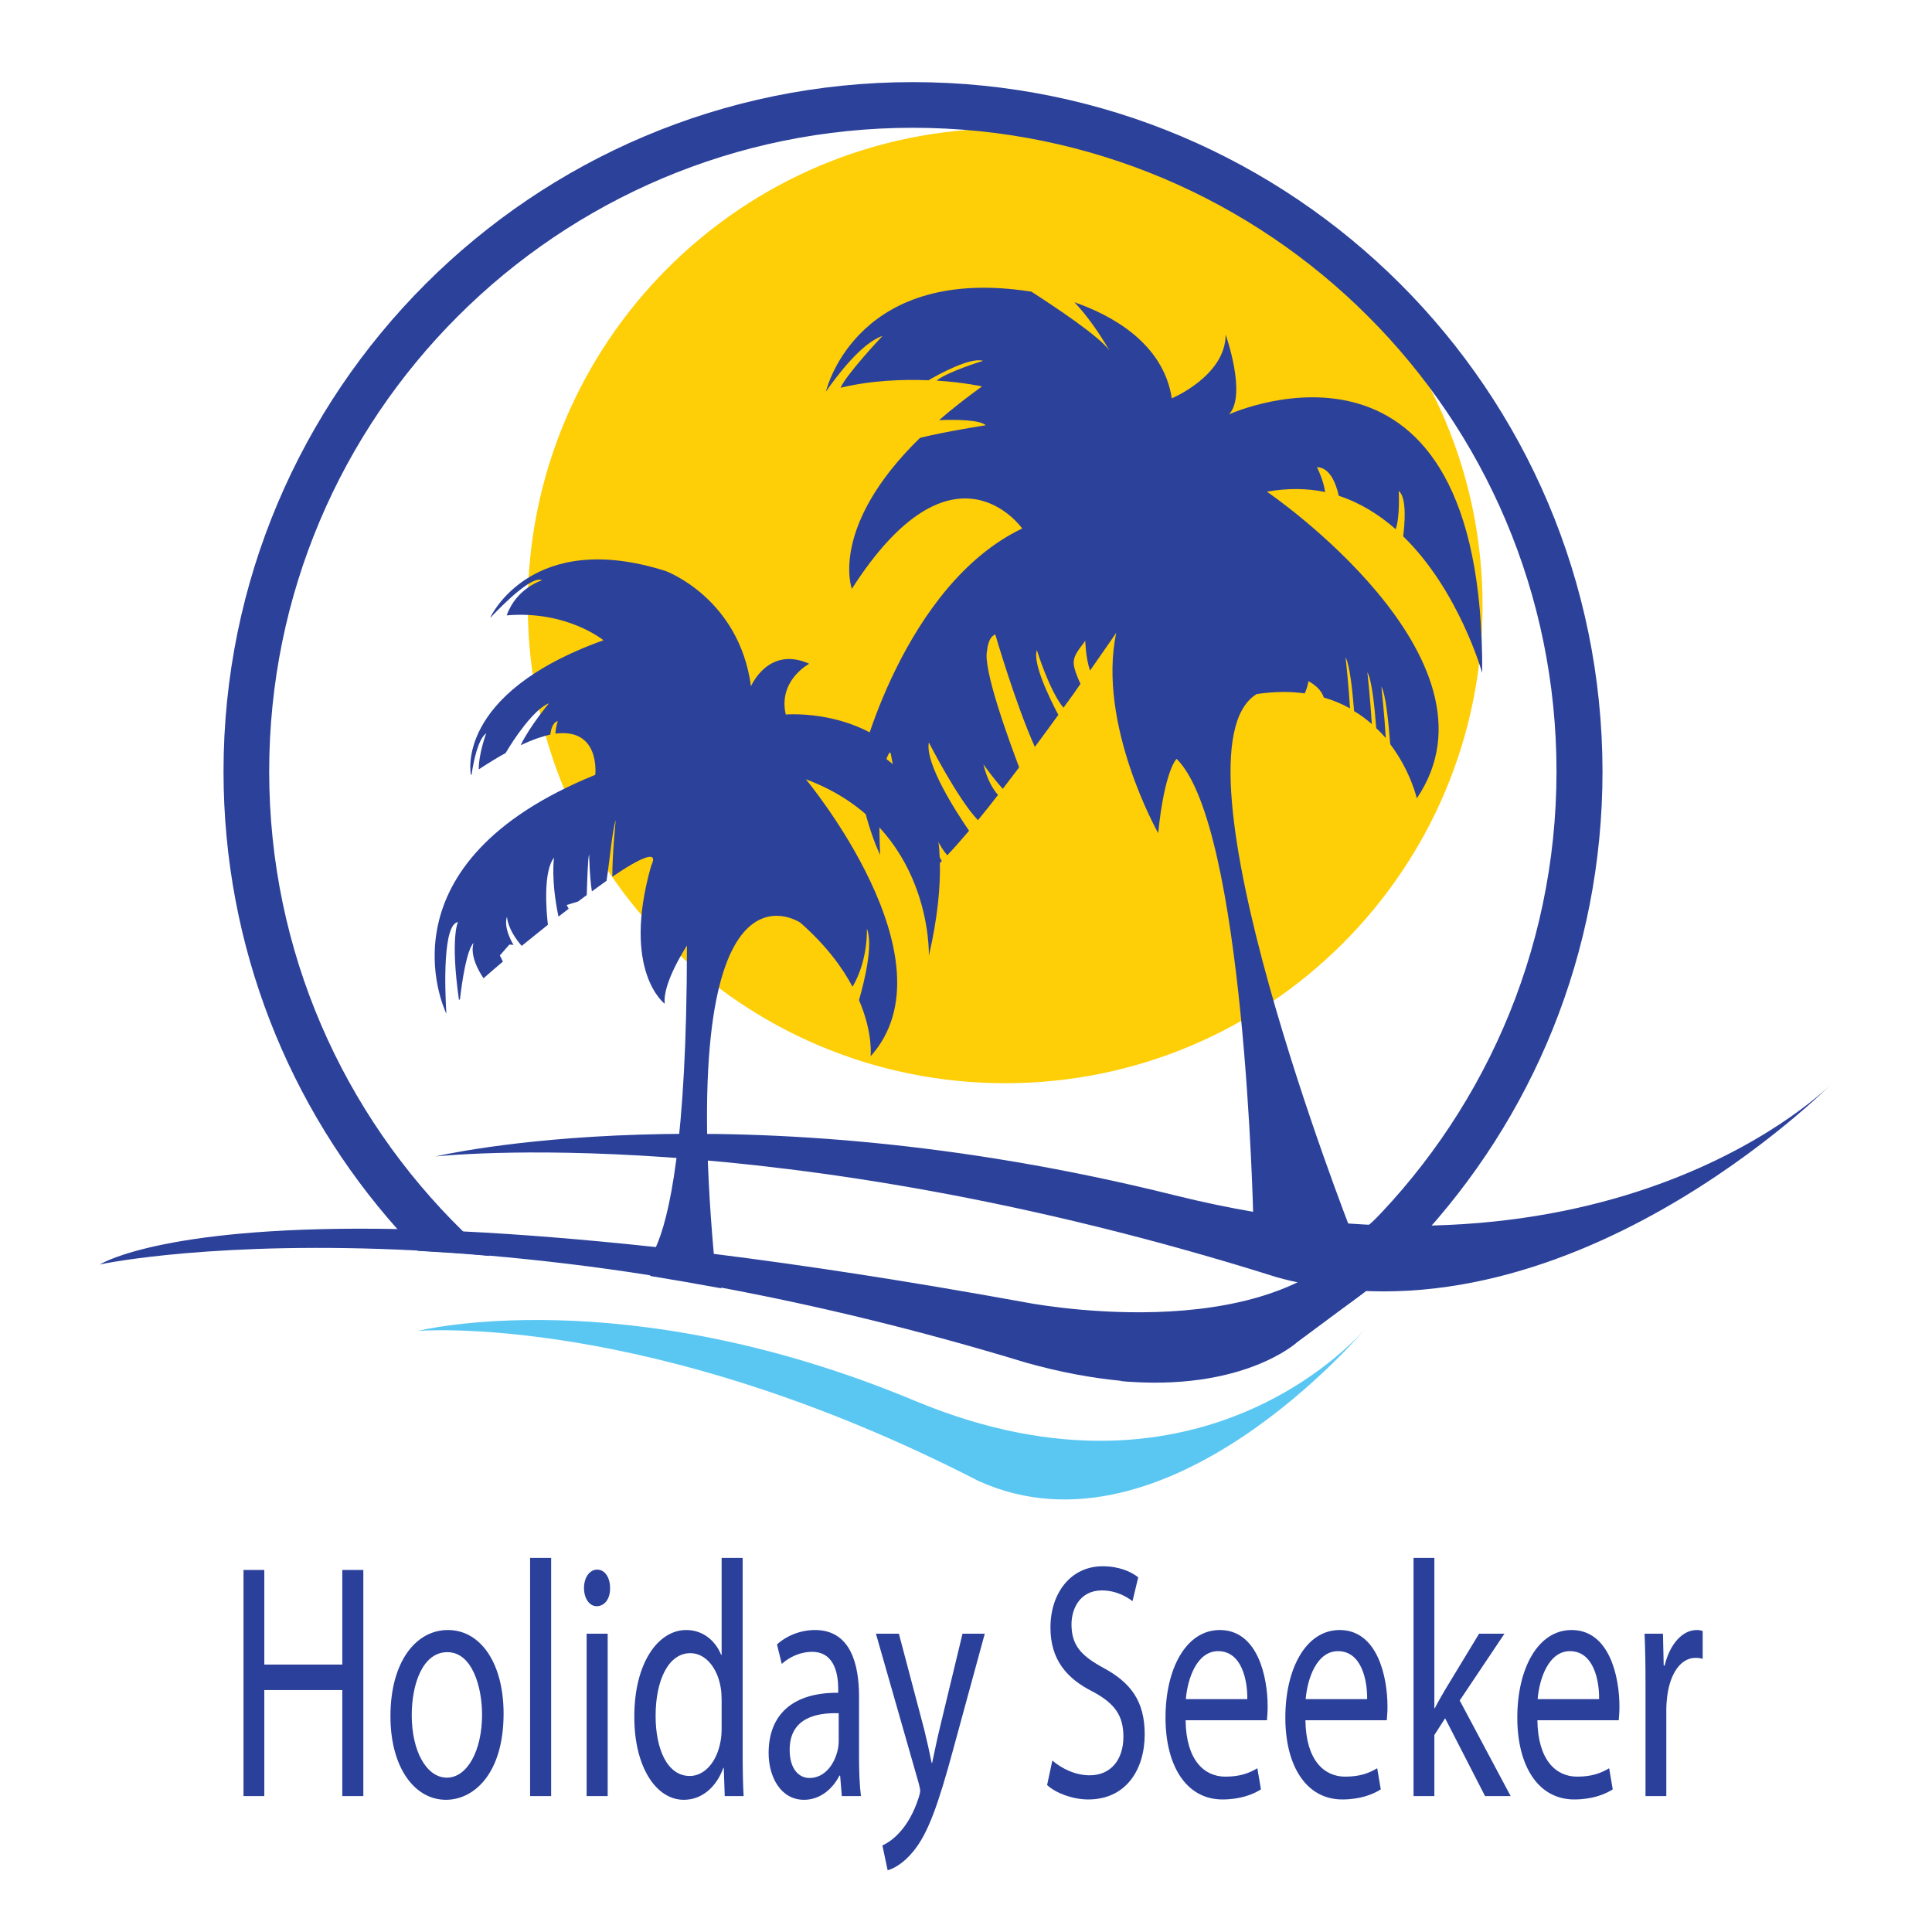
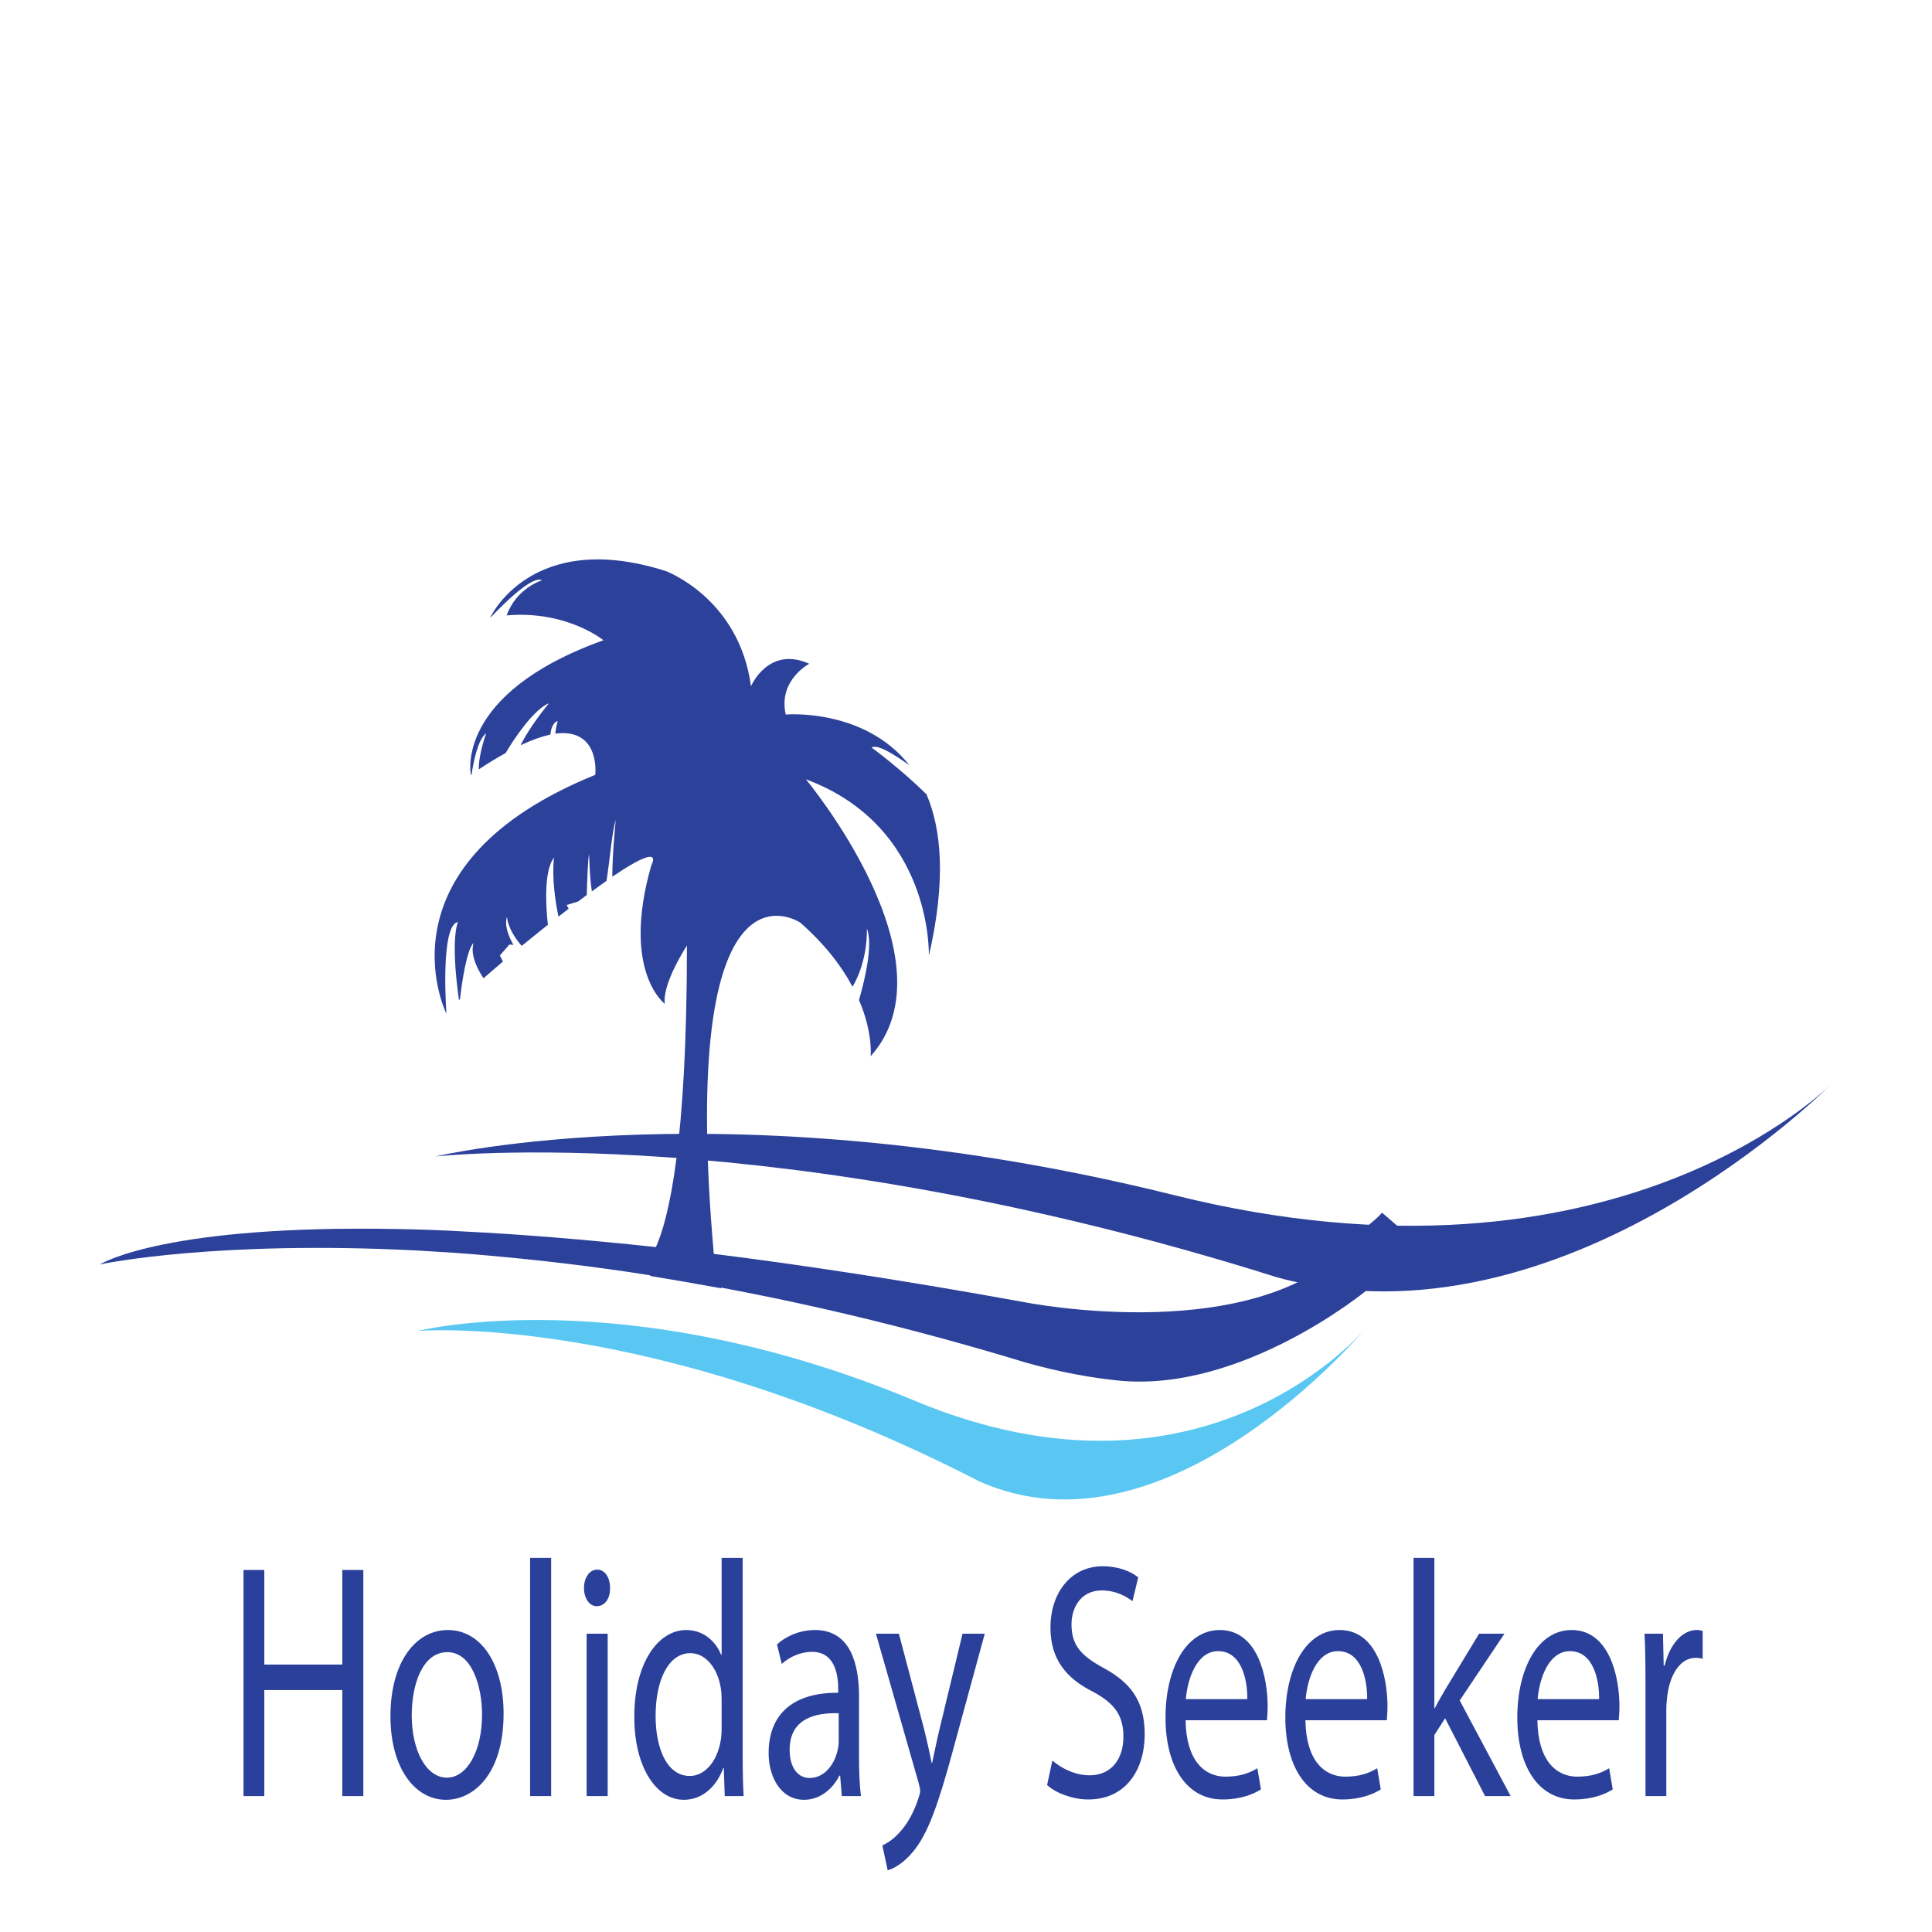
<svg xmlns="http://www.w3.org/2000/svg" width="567" height="567" viewBox="0 0 567 567" fill="none">
  <g clip-path="url(#clip0_513_4)">
    <mask id="mask0_513_4" style="mask-type:luminance" maskUnits="userSpaceOnUse" x="0" y="0" width="567" height="567">
      <path d="M566.9 0H0V566.9H566.9V0Z" fill="white" />
    </mask>
    <g mask="url(#mask0_513_4)">
-       <path d="M435.1 177.8C435.1 255.2 372.4 317.9 295 317.9C217.6 317.9 154.9 255.2 154.9 177.8C154.9 100.4 217.6 37.7 295 37.7C372.4 37.7 435.1 100.5 435.1 177.8Z" fill="#FECE07" />
-     </g>
+       </g>
    <mask id="mask1_513_4" style="mask-type:luminance" maskUnits="userSpaceOnUse" x="0" y="0" width="567" height="567">
      <path d="M566.9 0H0V566.9H566.9V0Z" fill="white" />
    </mask>
    <g mask="url(#mask1_513_4)">
      <path d="M122.6 390.6C122.6 390.6 182.9 375.4 268.5 411.1C354 446.8 400.9 389.7 400.9 389.7C400.9 389.7 342.7 459.6 287.3 434.7C190.3 384.8 122.6 390.6 122.6 390.6Z" fill="#5AC7F3" />
    </g>
    <mask id="mask2_513_4" style="mask-type:luminance" maskUnits="userSpaceOnUse" x="0" y="0" width="567" height="567">
      <path d="M566.9 0H0V566.9H566.9V0Z" fill="white" />
    </mask>
    <g mask="url(#mask2_513_4)">
-       <path d="M267.9 24.1C156.2 24.1 65.6 114.7 65.6 226.4C65.6 278 84.9 325.1 116.7 360.8C118.6 363 120.6 365.1 122.6 367.1C129.3 367.5 136.3 367.9 143.7 368.6C141 366.3 138.4 363.9 135.9 361.4C100.8 327.1 79 279.3 79 226.4C79 122.1 163.6 37.5 267.9 37.5C372.2 37.5 456.8 122 456.8 226.4C456.8 279.9 434.5 328.2 398.8 362.6C379.1 381.6 355.2 396.3 328.7 405.3C364.8 408.6 380.7 393.9 380.7 393.9L400.9 378.9C406.1 374.4 411 369.6 415.7 364.6C449.6 328.4 470.3 279.9 470.3 226.4C470.2 114.7 379.7 24.1 267.9 24.1Z" fill="#2C419A" />
-     </g>
+       </g>
    <mask id="mask3_513_4" style="mask-type:luminance" maskUnits="userSpaceOnUse" x="0" y="0" width="567" height="567">
      <path d="M566.9 0H0V566.9H566.9V0Z" fill="white" />
    </mask>
    <g mask="url(#mask3_513_4)">
      <path d="M127.8 339.4C127.8 339.4 215.2 318.5 344.8 350.8C474.4 383 537.7 317.9 537.7 317.9C537.7 317.9 459 397.7 374.9 374.9C226.8 328.2 127.8 339.4 127.8 339.4Z" fill="#2C419A" />
    </g>
    <mask id="mask4_513_4" style="mask-type:luminance" maskUnits="userSpaceOnUse" x="0" y="0" width="567" height="567">
      <path d="M566.9 0H0V566.9H566.9V0Z" fill="white" />
    </mask>
    <g mask="url(#mask4_513_4)">
      <path d="M417.7 366.4L400.8 378.9C400.8 378.9 364.7 408.6 328.6 405.2C320.5 404.4 311.4 402.8 301.1 399.9C268.9 390.1 239 383 211.7 377.9C204.6 376.6 197.8 375.4 191 374.3C174 371.6 158.2 369.8 143.6 368.5C136.2 367.8 129.2 367.4 122.5 367C64.3 364 30.9 370.7 29.3 371.1C30.4 370.4 49.6 359.4 116.7 360.7C122.7 360.8 129.1 361 135.9 361.4C152.3 362.2 171.1 363.7 192.6 366C198.1 366.6 203.8 367.3 209.6 368C236 371.3 266.1 375.9 300.3 382.1C300.3 382.1 371.5 396.5 398.7 362.5C400.7 360 403.5 358.3 405.6 355.9L415.6 364.5L417.7 366.4Z" fill="#2C419A" />
    </g>
    <mask id="mask5_513_4" style="mask-type:luminance" maskUnits="userSpaceOnUse" x="0" y="0" width="567" height="567">
      <path d="M566.9 0H0V566.9H566.9V0Z" fill="white" />
    </mask>
    <g mask="url(#mask5_513_4)">
      <path d="M272.6 280.5C272.6 280.5 273.9 242.6 236.5 228.7C236.5 228.7 280.8 281.8 255.5 310C255.5 310 256.3 303.3 252.1 293.5C253.8 287.6 256.3 277.2 254.4 272.5C254.4 272.5 254.9 281.6 250.2 289.6C247.2 283.9 242.4 277.4 234.9 270.8C234.9 270.8 198.7 246.2 209.5 368.2C209.7 370.6 209.9 373 210.2 375.5C210.8 376.4 211.3 377.3 211.7 378.1C204.6 376.8 197.8 375.6 191 374.5L189.3 373L188.6 371.4C188.6 371.4 190.3 370.9 192.4 366.2C196.3 357.7 201.6 335.5 201.6 277.5C201.6 277.5 194.3 288.6 195.1 294.6C195.1 294.6 182.3 285.1 191.1 254.1C193.5 249.2 188.1 251.6 179.7 257.3C179.7 250.4 180.7 240.7 180.7 240.7C179.7 243.6 179 252.1 178 258.5C176.6 259.5 175.2 260.5 173.7 261.6C173 257 172.9 250.7 172.9 250.7C172.5 251.8 172.3 259.6 172.2 262.7C171.3 263.3 170.5 264 169.6 264.6L166.3 265.6C166.3 265.6 166.5 266 166.9 266.7C165.9 267.5 164.9 268.2 163.9 269C161.6 258 162.6 251.7 162.6 251.7C159.4 255.7 160.3 267.3 160.8 271.4C158.2 273.5 155.6 275.6 153.1 277.6C148.9 272.7 148.8 269.3 148.8 269C147.6 272.4 150.7 277.3 150.7 277.3L149.5 277.2L146.7 280.4L147.6 282.2C145.6 283.9 143.6 285.6 141.9 287.1C137.5 280.5 138.9 277.1 139 276.7C137 278.7 135.6 287.9 135 293.2L134.7 293.5C132.1 275.1 134.4 270.6 134.4 270.6C130 271.3 130.5 289.4 131 297.5C130 295.4 110.9 253.3 174.7 227.4C174.7 227.4 176.3 213.6 163 215.3C163.1 213.4 163.7 211.6 163.7 211.6C162.1 212.1 161.7 214.2 161.5 215.6C159.1 216.1 156.2 217.1 152.8 218.7C155.4 213.3 160.7 206.9 161.1 206.4C156.7 208.1 150.7 217 148.4 221C146 222.3 143.4 223.9 140.5 225.8C140.5 221 142.7 215.2 142.7 215.2C140.3 216.9 139 223.3 138.4 227.3C138.3 227.4 138.3 227.4 138.2 227.4C138.2 227.4 133.1 203.7 177.1 187.9C177.1 187.9 166.4 179.1 148.7 180.6C151.6 172.5 159.1 170.3 159.1 170.3C156.2 168.8 147.8 177.2 144 181.2H143.9C143.9 181.2 155.9 155 195.4 167.6C195.4 167.6 216.9 175.5 220.4 201.4C220.4 201.4 225.5 189.4 237.5 194.8C237.5 194.8 228.3 199.6 230.6 209.7C230.6 209.7 253.6 207.7 266.9 224.6C263 221.8 257.5 218.2 255.8 219.4C255.8 219.4 264.3 225.6 271.9 233.1C276.3 243.3 277.7 258.5 272.6 280.5Z" fill="#2C419A" />
    </g>
    <mask id="mask6_513_4" style="mask-type:luminance" maskUnits="userSpaceOnUse" x="0" y="0" width="567" height="567">
-       <path d="M566.9 0H0V566.9H566.9V0Z" fill="white" />
+       <path d="M566.9 0H0H566.9V0Z" fill="white" />
    </mask>
    <g mask="url(#mask6_513_4)">
      <path d="M415.8 234.3C415.8 234.3 414 226.3 408 218.4C407.5 211.9 406.7 203.8 405.4 201.5C405.4 201.5 406.3 209.8 406.7 216.6C405.8 215.6 404.9 214.6 403.9 213.7C403.4 207.3 402.6 199.5 401.3 197.3C401.3 197.3 402.2 205.7 402.6 212.5C401 211.1 399.3 209.8 397.4 208.7C396.9 202.4 396.1 195.1 394.9 192.9C394.9 192.9 395.8 201.1 396.2 207.9C393.9 206.6 391.3 205.5 388.5 204.7C388 203.1 386.7 201.4 384 199.9C384 199.9 383.8 201.6 382.9 203.5C378.7 202.9 374 202.9 368.8 203.7C341.3 220.5 396.6 361.5 396.6 361.5C388.4 369.7 367.8 357.1 367.8 357.1C367.8 357.1 365.3 242.3 345.3 222.7C345.3 222.7 341.8 225.9 339.9 244.5C339.9 244.5 321.9 212.6 327.6 185.7C327.6 185.7 324.6 190.1 319.9 196.8C318.6 193 318.5 188 318.5 188C317.6 189.6 315.1 191.8 315.1 194.5C315.1 196.1 316.2 198.8 317.1 200.7C315.6 202.9 313.9 205.3 312.1 207.7C307.9 202.6 304.3 190.8 304.3 190.8C303 194.6 308 204.9 310.6 209.8C308.4 212.8 306.1 216 303.7 219.2C298 206.5 292.1 186.2 292.1 186.2C289.9 187 289.7 190.9 289.7 190.9C288.3 196.1 296.3 217.8 299.1 225.2C297.5 227.3 295.9 229.4 294.3 231.5C291.4 228.3 288.9 224.7 288.6 224.3C289.8 229.2 291.6 231.8 292.9 233.3C290.9 235.9 288.9 238.4 287 240.7C281 234.4 272.6 217.9 272.6 217.9C271.4 224.1 280.8 238.6 284.4 243.8C282.2 246.4 280 248.9 278 251C273.7 246.2 269.5 232.6 269.5 232.6C267.9 236.9 273.7 248 276.4 252.7C274.4 254.8 272.5 256.5 270.9 257.8C266.8 251.9 261.3 220.5 261.3 220.5C257.6 225.5 257.9 241.6 258.3 250.9C254.1 242 251.9 230 251.9 227.5C251.9 223.8 265.6 171.5 300 155.1C300 155.1 279.8 126.3 250 172.8C250 172.8 243.2 154.7 270 128.5C277.7 126.6 289.3 124.8 289.3 124.8C287.5 123.2 280.8 123.1 275.6 123.3C279.3 120.1 283.5 116.8 288.2 113.4C288.2 113.4 282.8 112.2 274.9 111.7C278 109.1 288.5 105.9 288.5 105.9C284.8 104.7 275 110.1 272.5 111.6C265 111.3 255.8 111.6 246.7 113.8C248.3 110 258.3 99.3 259 98.6C252.9 100.6 245.7 110.2 242.4 114.9C242.9 112.9 252.4 77.7 302.7 85.6C309.5 90 322.7 98.7 325.6 102.9C324.8 101.5 320.6 94.2 315.3 88.7C326 92.4 341.4 100.6 343.9 116.9C343.9 116.9 359.7 110.3 359.7 98.2C359.7 98.2 366 115.9 360.7 121.6C362.5 120.8 435.5 88.8 435 197.5C435 197.5 428.2 173.3 411.8 157.4C412.2 154.4 413 146 410.5 144.1C410.5 144.1 410.9 151.8 409.6 155.3C404.8 151.1 399.3 147.6 392.9 145.5C392.1 141.9 390.3 137.2 386.5 137.1C386.5 137.1 388.4 140.8 388.9 144.4C383.7 143.3 378 143.2 371.8 144.3C371.9 144.3 443.6 193.3 415.8 234.3Z" fill="#2C419A" />
    </g>
    <path d="M71.46 460.749H77.568V488.517H100.453V460.749H106.63V527.118H100.453V496.001H77.568V527.118H71.46V460.749ZM131.435 478.375C141.193 478.375 147.792 488.32 147.792 502.894C147.792 520.52 139.087 528.201 130.874 528.201C121.677 528.201 114.587 518.748 114.587 503.682C114.587 487.729 122.028 478.375 131.435 478.375ZM131.295 484.874C123.994 484.874 120.835 494.327 120.835 503.386C120.835 513.824 125.117 521.702 131.154 521.702C137.051 521.702 141.474 513.923 141.474 503.189C141.474 495.115 138.596 484.874 131.295 484.874ZM155.572 527.118V457.204H161.749V527.118H155.572ZM178.34 527.118H172.162V479.458H178.34V527.118ZM175.251 460.65C177.568 460.65 179.042 463.013 179.042 466.066C179.112 469.02 177.568 471.383 175.111 471.383C172.934 471.383 171.39 469.02 171.39 466.066C171.39 463.013 173.005 460.65 175.251 460.65ZM211.781 457.204H217.959V514.809C217.959 519.043 218.029 523.868 218.24 527.118H212.694L212.413 518.846H212.273C210.377 524.164 206.235 528.201 200.69 528.201C192.476 528.201 186.158 518.452 186.158 503.977C186.088 488.123 193.108 478.375 201.392 478.375C206.586 478.375 210.096 481.821 211.641 485.662H211.781V457.204ZM211.781 507.128V498.857C211.781 497.773 211.711 496.296 211.5 495.213C210.588 489.699 207.218 485.169 202.585 485.169C196.197 485.169 192.406 493.047 192.406 503.583C192.406 513.233 195.776 521.209 202.445 521.209C206.586 521.209 210.377 517.369 211.5 510.87C211.711 509.688 211.781 508.507 211.781 507.128ZM252.67 527.118H247.054L246.562 521.111H246.352C244.456 524.853 240.806 528.201 235.962 528.201C229.083 528.201 225.573 521.406 225.573 514.513C225.573 502.992 232.873 496.69 246.001 496.789V495.804C246.001 491.865 245.229 484.775 238.279 484.775C235.12 484.775 231.82 486.154 229.434 488.32L228.03 482.609C230.838 480.049 234.909 478.375 239.191 478.375C249.581 478.375 252.108 488.32 252.108 497.872V515.695C252.108 519.831 252.249 523.868 252.67 527.118ZM246.141 511.067V502.795C239.402 502.599 231.75 504.273 231.75 513.529C231.75 519.142 234.418 521.8 237.577 521.8C241.999 521.8 244.807 517.861 245.79 513.824C246.001 512.938 246.141 511.953 246.141 511.067ZM257.065 479.458H263.804L271.246 507.621C272.018 510.772 272.86 514.514 273.422 517.369H273.562C274.194 514.514 274.896 510.87 275.738 507.424L282.478 479.458H289.006L279.74 513.43C275.317 529.776 272.299 538.146 268.087 543.267C265.068 547.009 262.049 548.486 260.505 548.88L258.961 541.593C260.505 540.904 262.541 539.525 264.366 537.359C266.051 535.488 268.157 532.14 269.561 527.709C269.842 526.822 270.052 526.133 270.052 525.641C270.052 525.148 269.912 524.459 269.631 523.376L257.065 479.458ZM307.301 523.868L308.845 516.68C311.583 519.043 315.585 521.013 319.797 521.013C326.044 521.013 329.695 516.384 329.695 509.688C329.695 503.485 327.168 499.94 320.779 496.493C313.057 492.653 308.284 487.04 308.284 477.685C308.284 467.346 314.391 459.665 323.587 459.665C328.431 459.665 331.941 461.241 334.047 462.915L332.362 469.906C330.818 468.725 327.659 466.755 323.377 466.755C316.918 466.755 314.461 472.171 314.461 476.701C314.461 482.904 317.34 485.957 323.868 489.502C331.871 493.835 335.943 499.251 335.943 508.999C335.943 519.24 330.537 528.102 319.375 528.102C314.812 528.102 309.828 526.231 307.301 523.868ZM371.817 504.863H347.949C348.089 516.581 353.424 521.406 359.602 521.406C364.025 521.406 366.692 520.323 369.009 518.945L370.062 525.148C367.886 526.527 364.165 528.102 358.76 528.102C348.3 528.102 342.052 518.452 342.052 504.076C342.052 489.699 348.089 478.375 357.987 478.375C369.079 478.375 372.027 492.062 372.027 500.826C372.027 502.599 371.887 503.977 371.817 504.863ZM348.019 498.66H366.06C366.131 493.145 364.446 484.578 357.496 484.578C351.248 484.578 348.51 492.653 348.019 498.66ZM406.985 504.863H383.117C383.257 516.581 388.593 521.406 394.77 521.406C399.193 521.406 401.86 520.323 404.177 518.945L405.23 525.148C403.054 526.527 399.333 528.102 393.928 528.102C383.468 528.102 377.22 518.452 377.22 504.076C377.22 489.699 383.257 478.375 393.156 478.375C404.247 478.375 407.196 492.062 407.196 500.826C407.196 502.599 407.055 503.977 406.985 504.863ZM383.187 498.66H401.229C401.299 493.145 399.614 484.578 392.664 484.578C386.416 484.578 383.679 492.653 383.187 498.66ZM420.953 457.204V501.318H421.093C421.936 499.644 423.129 497.577 424.112 495.903L434.08 479.458H441.521L428.394 499.054L443.347 527.118H435.835L424.112 504.273L420.953 509.196V527.118H414.845V457.204H420.953ZM475.06 504.863H451.192C451.332 516.581 456.667 521.406 462.845 521.406C467.267 521.406 469.935 520.323 472.252 518.945L473.305 525.148C471.128 526.527 467.408 528.102 462.002 528.102C451.543 528.102 445.295 518.452 445.295 504.076C445.295 489.699 451.332 478.375 461.23 478.375C472.322 478.375 475.27 492.062 475.27 500.826C475.27 502.599 475.13 503.977 475.06 504.863ZM451.262 498.66H469.303C469.373 493.145 467.689 484.578 460.739 484.578C454.491 484.578 451.753 492.653 451.262 498.66ZM482.921 527.118V494.327C482.921 488.714 482.851 483.889 482.64 479.458H488.046L488.256 488.813H488.537C490.081 482.412 493.802 478.375 497.944 478.375C498.646 478.375 499.137 478.473 499.699 478.67V486.843C499.067 486.646 498.435 486.548 497.593 486.548C493.24 486.548 490.152 491.176 489.309 497.675C489.169 498.857 489.028 500.235 489.028 501.712V527.118H482.921Z" fill="#2B409A" />
  </g>
  <defs>
    <clipPath id="clip0_513_4">
      <rect width="566.9" height="566.9" fill="white" />
    </clipPath>
  </defs>
</svg>